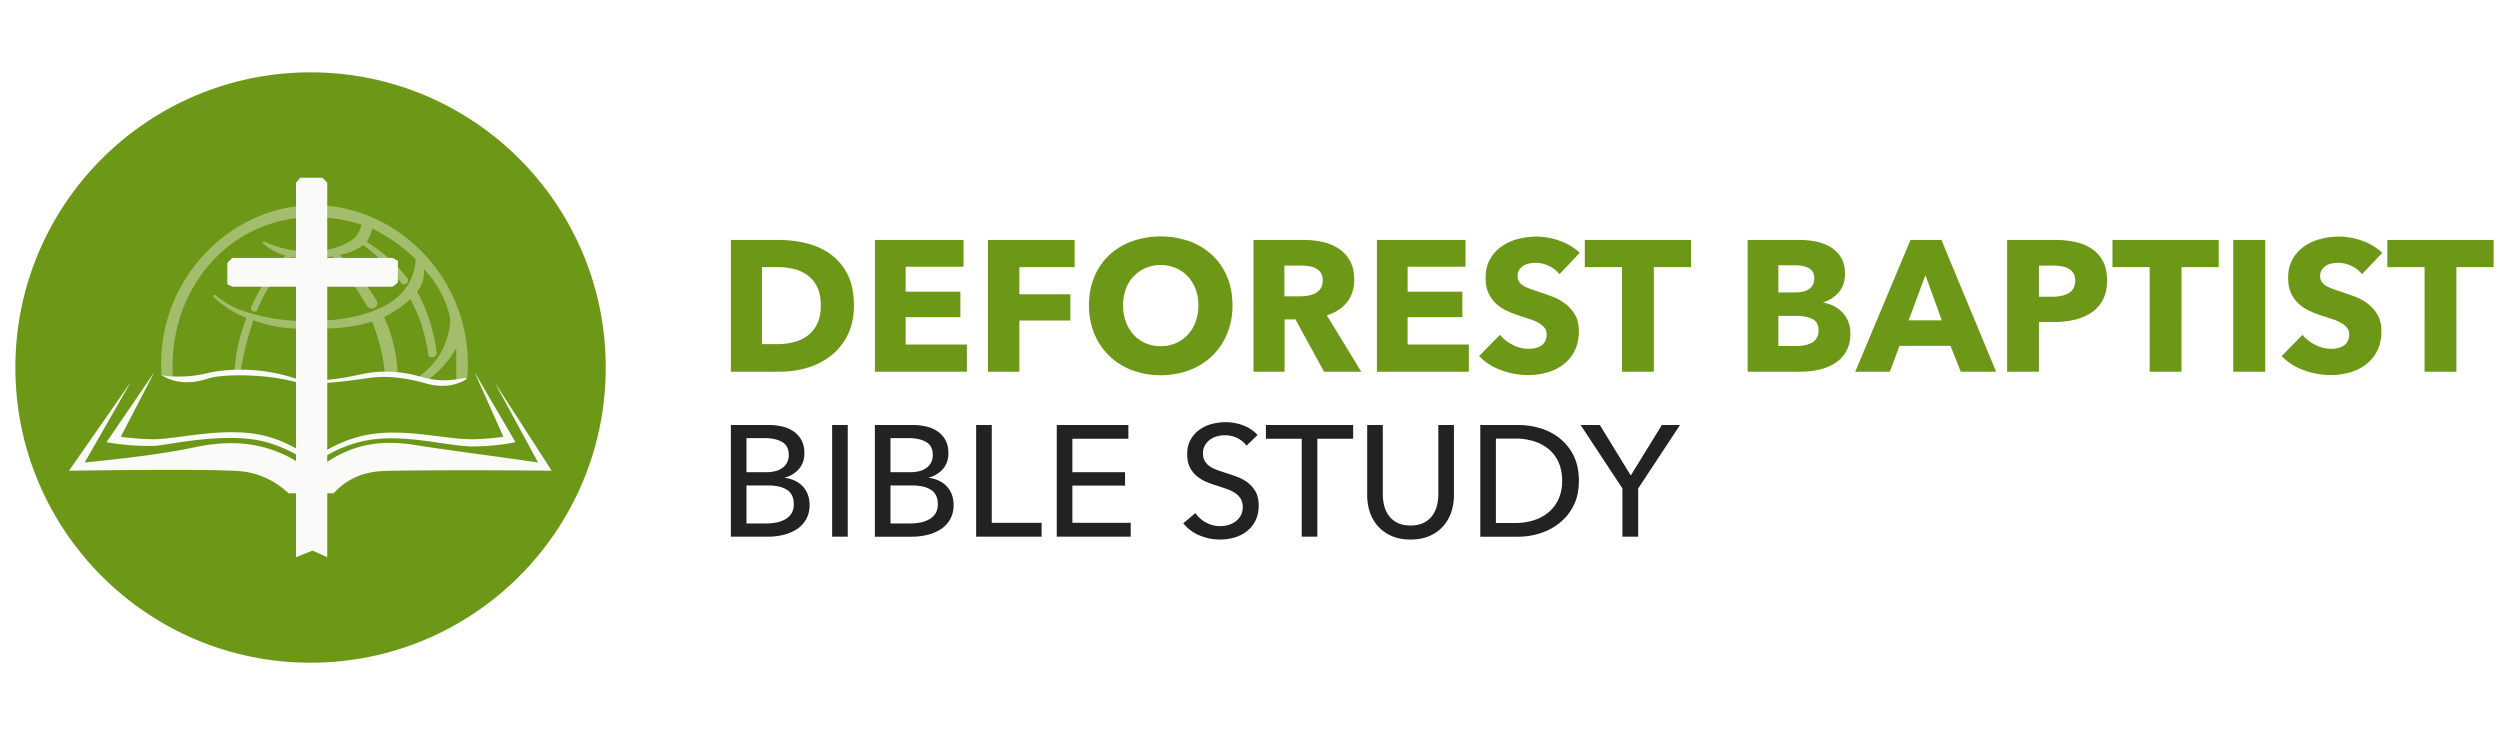
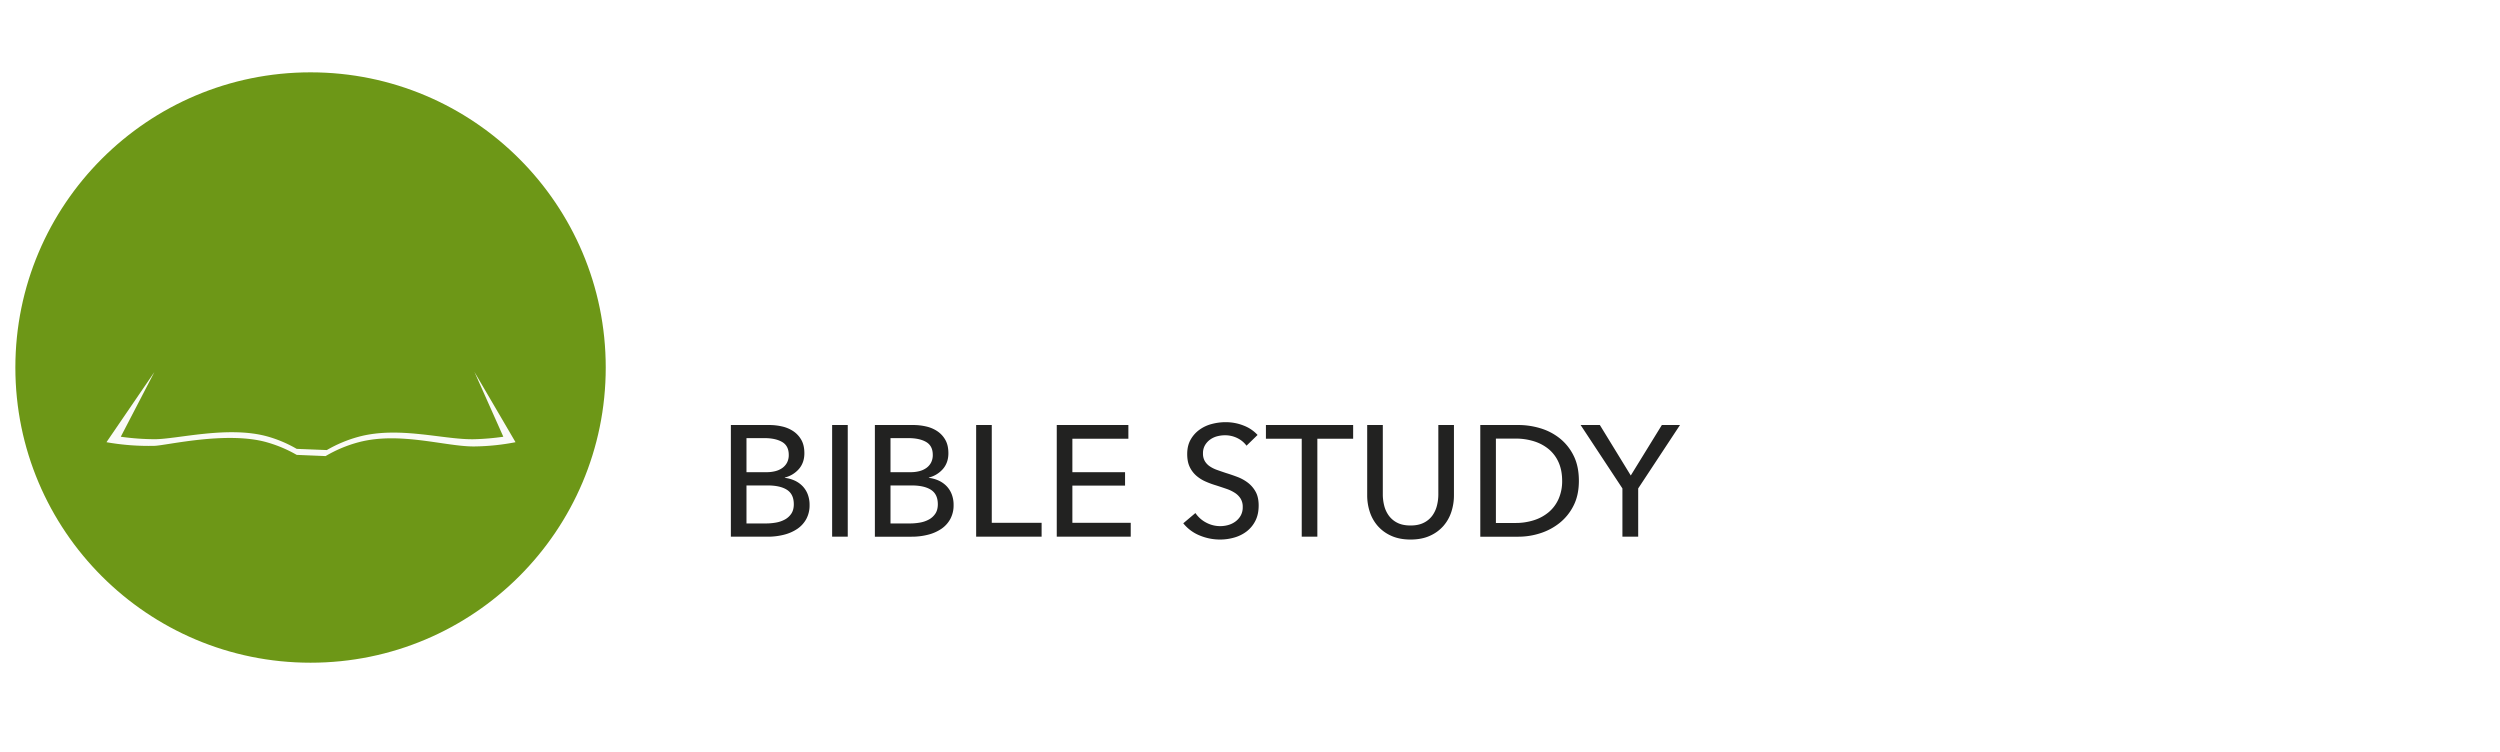
<svg xmlns="http://www.w3.org/2000/svg" id="logo" width="3326" height="1000" viewBox="0 0 3326 1000">
  <defs>
    <style>
      #logo .cls-1, 
      #logo .cls-4 {
        fill: #6d9717;
      }

      #logo .cls-2 {
        fill: #a3bd6d;
      }

      #logo .cls-2, 
      #logo .cls-3, 
      #logo .cls-4, 
      #logo .cls-5 {
        fill-rule: evenodd;
      }

      #logo .cls-3 {
        fill: #fafaf8;
      }

      #logo .cls-5 {
        fill: #222221;
      }
    </style>
  </defs>
  <circle id="background" class="cls-1" cx="413.156" cy="488.953" r="392.719" />
-   <path id="globe" class="cls-2" d="M215,500c-9.33-122.12,86.8-224.885,199.5-227C531,270.814,632.884,376.8,621.58,503L607,506V463a128.213,128.213,0,0,1-36,41l-14-3a95.513,95.513,0,0,0,42-78,138.705,138.705,0,0,0-35-65,42.558,42.558,0,0,1-9,30,227.49,227.49,0,0,1,26,82,6.343,6.343,0,0,1-2,4c-2.128,1.87-5.775,2.073-9,0a212.179,212.179,0,0,0-24-76,164.541,164.541,0,0,1-35,24,196.908,196.908,0,0,1,18,75H512a238.874,238.874,0,0,0-17-69c-6.944,1.991-13.914,3.651-21,5a238.5,238.5,0,0,1-54,4q0.5,31.5,1,63H407V437a175.5,175.5,0,0,1-70-11c-2.554,7.663-4.853,15.216-7,23a457.193,457.193,0,0,0-10,45h-8a222.914,222.914,0,0,1,16-71,137.712,137.712,0,0,1-44-28,1.9,1.9,0,0,1,0-2,2.091,2.091,0,0,1,3,0,116.933,116.933,0,0,0,44,23,265.494,265.494,0,0,0,65,11c35,1.459,122.371-1.048,149-52a73.184,73.184,0,0,0,8-30,221.375,221.375,0,0,0-58-41,56.359,56.359,0,0,1-7,18,196.023,196.023,0,0,1,54,48,5.757,5.757,0,0,1-1,7,5.7,5.7,0,0,1-6,1,240.416,240.416,0,0,0-52-52,67.464,67.464,0,0,1-31,13,260.594,260.594,0,0,1,50,63,7.744,7.744,0,0,1-3,7,7.988,7.988,0,0,1-10-1c-6.956-11.666-14.209-22.875-22-34-7.963-11.371-16.209-22.256-25-33-3.985.84-7.958,1.5-12,2-4.327.533-8.642,0.865-13,1l3,76a6.5,6.5,0,0,1-12,0q1-38,2-76c-4.376-.249-8.638-0.577-13-1-3.027-.294-5.983-0.622-9-1a228.694,228.694,0,0,0-46,71,4.578,4.578,0,0,1-8-4,239.776,239.776,0,0,1,46-69,79.705,79.705,0,0,1-30-16,1.9,1.9,0,0,1,0-2,2.091,2.091,0,0,1,3,0,143.933,143.933,0,0,0,19,7,138.637,138.637,0,0,0,59,4c23.223-3.389,38.966-13.628,43-19a41.242,41.242,0,0,0,7-15c-50.1-16.228-105.189-13.524-152,12-64.028,34.912-104.059,108.311-99,190Z" />
-   <path id="bible-cover" class="cls-3" d="M657.769,508.1L734,626.268c-75.145-.9-175.821-0.868-220.6.245-10.014.249-28.289,1.359-46.548,11.477a89.593,89.593,0,0,0-22.937,18.267H383.874a109.658,109.658,0,0,0-36.43-22.993,106.935,106.935,0,0,0-33.056-6.751c-39.476-2.28-149.415-1.349-222.624-.245l82.3-118.165-61.391,107.18c48.786-4.764,102.889-11.28,141-19.15,20.087-4.148,59.819-12.705,103.216.676a169.886,169.886,0,0,1,39.8,18.227H434.47a152.345,152.345,0,0,1,45.2-20.928c29.831-8.16,60.042-4.119,72.858-2.025,35.879,5.861,108.01,15.116,163.258,23.2Z" />
  <path id="bottom-pages" class="cls-3" d="M631.236,494.931l54.619,93.378a304.664,304.664,0,0,1-54.619,5.641c-38.182.424-99.053-20.113-153.962-5.641a173.7,173.7,0,0,0-44.081,18.464l-38.471-1.6a175.437,175.437,0,0,0-40.074-16.861c-53.437-14.983-133.832,4.457-149.235,4.839a324.207,324.207,0,0,1-63.775-4.839l63.775-93.378-44.722,86.1a332.114,332.114,0,0,0,44.722,3.3c29.832,0.153,98.892-18.588,151.64-3.3a168.046,168.046,0,0,1,37.669,16.129l40.074,1.6a174.987,174.987,0,0,1,42.478-17.732c53.893-14.5,113.9,4.37,153.962,3.3a329.194,329.194,0,0,0,38.393-3.3Z" />
-   <path id="top-pages" class="cls-3" d="M620.739,503.383c-0.516-1.738-17.769,3.489-36.067,2.4-14.408-.854-30.572-6.483-38.471-8.014a169.908,169.908,0,0,0-40.875-3.206c-16.068.794-28.242,4.4-44.081,7.213-10.012,1.778-20.108,3.105-30.456,4.007l-33.662-.8a229.914,229.914,0,0,0-117.016-9.618,160.885,160.885,0,0,1-64.919,4.008,64.436,64.436,0,0,0,14.426,6.411c21.286,6.456,41.922-.417,48.089-2.4,12.867-4.147,47.223-5.848,81.75-1.6a265.2,265.2,0,0,1,36.868,7.213l34.464,0.8c15.443-1.191,30.2-2.766,44.882-4.809,16.846-2.345,28.162-4.413,44.883-3.206a217.259,217.259,0,0,1,44.883,8.015c4.562,1.381,20.083,5.5,35.265,2.4C612.02,509.894,621.166,504.821,620.739,503.383Z" />
-   <path id="cross" class="cls-3" d="M429.073,236.494l6.284,6.559V343.131h86.919l7.073,3.888v29.03l-7.073,5.4H435.357V741.281l-19.776-8.776-21.774,8.838V381.412H308.991l-6.554-3.338V349.719l6.554-6.588h84.816V243.053l5.583-6.559h29.683Z" />
-   <path id="deforest-baptist" class="cls-4" d="M1127.38,364.773a73.533,73.533,0,0,0-22.78-26.866,92,92,0,0,0-32.19-14.362,156.838,156.838,0,0,0-36.65-4.333H972.372v175.31h65.368a127.934,127.934,0,0,0,35.66-5.077,93.914,93.914,0,0,0,31.57-15.847,80.119,80.119,0,0,0,22.53-27.485q8.55-16.713,8.54-39.741Q1136.04,381.615,1127.38,364.773Zm-40.24,66.112a42.275,42.275,0,0,1-12.88,15.847,51.715,51.715,0,0,1-18.57,8.543,91.011,91.011,0,0,1-21.91,2.6h-20.06V355.363h21.05a90.158,90.158,0,0,1,21.17,2.477,51.517,51.517,0,0,1,18.32,8.3,41.465,41.465,0,0,1,12.88,15.6q4.83,9.785,4.83,24.638Q1091.97,420.985,1087.14,430.885Zm199.2,63.637V458.37h-81.46v-36.4h72.8V388.048h-72.8v-33.18h77.01V319.212H1164.02v175.31h122.32Zm143.37-139.159V319.212H1314.32v175.31h41.85V426.428h67.85V391.515h-67.85V355.363h73.54Zm202.8,12.752a83.309,83.309,0,0,0-19.94-28.846,88.591,88.591,0,0,0-30.33-18.324,115.779,115.779,0,0,0-76.14,0,88.817,88.817,0,0,0-30.21,18.324,83.151,83.151,0,0,0-19.93,28.846q-7.185,16.963-7.18,38.009a97.7,97.7,0,0,0,7.18,38.008,86.418,86.418,0,0,0,19.93,29.466,88.9,88.9,0,0,0,30.21,18.943,111.744,111.744,0,0,0,76.14,0,88.654,88.654,0,0,0,30.33-18.943,86.585,86.585,0,0,0,19.94-29.466,97.886,97.886,0,0,0,7.18-38.008Q1639.69,385.081,1632.51,368.115Zm-41.85,59.923a50.825,50.825,0,0,1-10.4,17.209,48.256,48.256,0,0,1-15.85,11.266,52.495,52.495,0,0,1-40.61,0,46.916,46.916,0,0,1-15.72-11.266,51.855,51.855,0,0,1-10.27-17.209,65.682,65.682,0,0,1-.13-43.209,48.124,48.124,0,0,1,10.28-16.961,48.693,48.693,0,0,1,36.15-15.228,50.183,50.183,0,0,1,20.43,4.085,47.363,47.363,0,0,1,15.84,11.143,50.743,50.743,0,0,1,10.28,16.961,60.086,60.086,0,0,1,3.71,21.3A62.545,62.545,0,0,1,1590.66,428.038Zm220.37,66.484-45.8-75.027q17.085-5.2,26.74-17.333t9.66-29.961q0-15.1-5.7-25.256A45.989,45.989,0,0,0,1780.7,330.6a64.1,64.1,0,0,0-21.54-8.79,116.168,116.168,0,0,0-24.64-2.6h-66.85v175.31h41.35v-69.58h14.43l38.06,69.58h49.52Zm-54.11-110.683a19.007,19.007,0,0,1-7.34,6.438,34.32,34.32,0,0,1-9.95,3.1,68.279,68.279,0,0,1-10.71.867h-20.15V353.383h22.64a68.285,68.285,0,0,1,9.83.742,29.412,29.412,0,0,1,9.21,2.848,17.9,17.9,0,0,1,6.71,5.943,17.518,17.518,0,0,1,2.62,10.028Q1759.78,379.63,1756.92,383.839Zm197.23,110.683V458.37h-81.46v-36.4h72.8V388.048h-72.8v-33.18h77.01V319.212H1831.83v175.31h122.32ZM2101.73,336.3a78.233,78.233,0,0,0-27.11-16.1,91.1,91.1,0,0,0-30.33-5.447,98.886,98.886,0,0,0-24.52,3.1,67.076,67.076,0,0,0-21.79,9.781,51.618,51.618,0,0,0-15.6,17.085q-5.94,10.4-5.94,25.009,0,11.886,3.84,20.18a44.089,44.089,0,0,0,10.15,14.114,55.151,55.151,0,0,0,14.36,9.533,146.692,146.692,0,0,0,16.47,6.438q8.655,2.729,15.47,5.076a57.014,57.014,0,0,1,11.39,5.2,24.166,24.166,0,0,1,7.06,6.314,14.121,14.121,0,0,1,2.48,8.419,18.712,18.712,0,0,1-1.98,8.914,16.207,16.207,0,0,1-5.33,5.943,22.846,22.846,0,0,1-7.8,3.219,42.083,42.083,0,0,1-9.16.99,45.989,45.989,0,0,1-20.92-5.323,51.128,51.128,0,0,1-16.96-13.248l-27.74,28.228a77.094,77.094,0,0,0,29.22,18.695,103.31,103.31,0,0,0,36.4,6.562,90.66,90.66,0,0,0,25.01-3.467,64.088,64.088,0,0,0,21.54-10.647,52.059,52.059,0,0,0,14.98-18.2q5.58-11.015,5.57-26.123,0-13.122-5.2-21.914a50.015,50.015,0,0,0-13.12-14.733,69.443,69.443,0,0,0-17.58-9.533q-9.66-3.587-18.57-6.561-6.195-1.98-11.14-3.838a48.2,48.2,0,0,1-8.55-4.086,16.462,16.462,0,0,1-5.44-5.2,13.758,13.758,0,0,1-1.86-7.428,14.492,14.492,0,0,1,2.35-8.543,19.336,19.336,0,0,1,5.82-5.447,22.077,22.077,0,0,1,7.8-2.848,50.465,50.465,0,0,1,8.54-.743,40.15,40.15,0,0,1,16.96,4.086,38.243,38.243,0,0,1,14.24,11.019Zm148.07,19.066V319.212H2108.42v36.151h49.52V494.522h42.34V355.363h49.52Zm209.11,72.551a39.962,39.962,0,0,0-7.67-12.133,40.523,40.523,0,0,0-11.39-8.543,48.187,48.187,0,0,0-13.99-4.581v-0.5a44.245,44.245,0,0,0,20.8-13.742q7.92-9.53,7.92-24.143,0-13.371-5.45-22.037a40.947,40.947,0,0,0-14.11-13.743,61.631,61.631,0,0,0-19.32-7.18,107.3,107.3,0,0,0-20.8-2.105h-69.82v175.31h69.82a116.168,116.168,0,0,0,24.64-2.6,65.87,65.87,0,0,0,21.42-8.543,45.131,45.131,0,0,0,15.1-15.723q5.7-9.78,5.7-24.143A40.7,40.7,0,0,0,2458.91,427.914Zm-51.75-43.7q-6.555,4.829-18.45,4.829h-22.78V352.887h20.8q13.38,0,20.18,4.086t6.81,13Q2413.72,379.386,2407.16,384.21Zm9.53,65.865a18.547,18.547,0,0,1-7.05,6.314,32.294,32.294,0,0,1-9.66,3.095,63.661,63.661,0,0,1-10.28.867h-23.77V420.238h23.53q13.605,0,21.79,4.209,8.16,4.213,8.17,15.105A18.583,18.583,0,0,1,2416.69,450.075Zm238.95,44.447-72.8-175.31h-41.1l-73.54,175.31h46.05l12.88-34.419h67.85l13.61,34.419h47.05Zm-72.3-68.341h-44.08l22.29-60.17Zm214.55-78.37a44.429,44.429,0,0,0-14.61-16.59,63.344,63.344,0,0,0-21.79-9.161,120.9,120.9,0,0,0-26.86-2.848h-64.38v175.31h42.34V428.409h21.05a114.315,114.315,0,0,0,26.25-2.971,67.768,67.768,0,0,0,22.28-9.41,46.757,46.757,0,0,0,15.35-16.961q5.7-10.521,5.7-25.875Q2803.22,358.092,2797.89,347.811Zm-39.49,35.9a18.535,18.535,0,0,1-6.81,6.562,30.485,30.485,0,0,1-9.78,3.466,63.429,63.429,0,0,1-11.39.991h-17.83V353.383h18.57a79.706,79.706,0,0,1,11.02.742,28.7,28.7,0,0,1,9.53,2.972,17.244,17.244,0,0,1,6.69,6.19,18.893,18.893,0,0,1,2.48,10.152A19.54,19.54,0,0,1,2758.4,383.715Zm193.38-28.352V319.212H2810.4v36.151h49.52V494.522h42.34V355.363h49.52Zm61.91,139.159V319.212H2971.1v175.31h42.59ZM3169.44,336.3a78.276,78.276,0,0,0-27.12-16.1,91.1,91.1,0,0,0-30.33-5.447,98.748,98.748,0,0,0-24.51,3.1,66.981,66.981,0,0,0-21.79,9.781,51.618,51.618,0,0,0-15.6,17.085q-5.955,10.4-5.95,25.009,0,11.886,3.84,20.18a44.089,44.089,0,0,0,10.15,14.114,55.039,55.039,0,0,0,14.37,9.533,147.29,147.29,0,0,0,16.46,6.438q8.67,2.729,15.48,5.076a57.277,57.277,0,0,1,11.39,5.2,24.247,24.247,0,0,1,7.05,6.314,14.121,14.121,0,0,1,2.48,8.419,18.712,18.712,0,0,1-1.98,8.914,16.182,16.182,0,0,1-5.32,5.943,22.846,22.846,0,0,1-7.8,3.219,42.107,42.107,0,0,1-9.17.99,46.02,46.02,0,0,1-20.92-5.323,51.128,51.128,0,0,1-16.96-13.248l-27.73,28.228a76.939,76.939,0,0,0,29.22,18.695,103.255,103.255,0,0,0,36.39,6.562,90.608,90.608,0,0,0,25.01-3.467,64.231,64.231,0,0,0,21.55-10.647,52.168,52.168,0,0,0,14.98-18.2q5.565-11.015,5.57-26.123,0-13.122-5.2-21.914a50.047,50.047,0,0,0-13.13-14.733,69.443,69.443,0,0,0-17.58-9.533q-9.645-3.587-18.57-6.561-6.195-1.98-11.14-3.838a48.424,48.424,0,0,1-8.54-4.086,16.5,16.5,0,0,1-5.45-5.2,13.758,13.758,0,0,1-1.86-7.428,14.424,14.424,0,0,1,2.36-8.543,19.186,19.186,0,0,1,5.81-5.447,22.077,22.077,0,0,1,7.8-2.848,50.581,50.581,0,0,1,8.55-.743,40.184,40.184,0,0,1,16.96,4.086,38.324,38.324,0,0,1,14.24,11.019Zm148.07,19.066V319.212H3176.12v36.151h49.52V494.522h42.35V355.363h49.52Z" />
  <path id="bible-study" class="cls-5" d="M972.344,714.025h48.9a86.714,86.714,0,0,0,21.72-2.623,55.932,55.932,0,0,0,17.73-7.765,37.706,37.706,0,0,0,11.97-13.116,38.086,38.086,0,0,0,4.4-18.677,39.006,39.006,0,0,0-2.41-14.061,32.4,32.4,0,0,0-6.82-10.912,34.56,34.56,0,0,0-10.49-7.45,43.119,43.119,0,0,0-13.22-3.673v-0.419A36.429,36.429,0,0,0,1063,623.787q7.14-8.391,7.14-20.776,0-10.7-4.09-17.838a33.953,33.953,0,0,0-10.71-11.542,44.274,44.274,0,0,0-15-6.3,76.358,76.358,0,0,0-16.79-1.889H972.344V714.025ZM993.12,582.864h23.71q14.91,0,23.72,5.142t8.81,17.1a21.677,21.677,0,0,1-2.31,10.388,20.636,20.636,0,0,1-6.29,7.135,27.779,27.779,0,0,1-9.34,4.2,45.186,45.186,0,0,1-11.23,1.365H993.12v-45.33Zm0,62.958h27.91q16.995,0,26.02,5.876t9.03,19.1q0,7.554-3.26,12.486a23.866,23.866,0,0,1-8.6,7.87,38.241,38.241,0,0,1-11.96,4.092,76.03,76.03,0,0,1-13.12,1.154H993.12V645.822Zm134.73-80.376h-20.78V714.025h20.78V565.446Zm36.09,148.579h48.9a86.714,86.714,0,0,0,21.72-2.623,55.932,55.932,0,0,0,17.73-7.765,37.706,37.706,0,0,0,11.97-13.116,38.086,38.086,0,0,0,4.4-18.677,39.006,39.006,0,0,0-2.41-14.061,32.4,32.4,0,0,0-6.82-10.912,34.56,34.56,0,0,0-10.49-7.45,43.119,43.119,0,0,0-13.22-3.673v-0.419a36.429,36.429,0,0,0,18.88-11.542q7.14-8.391,7.14-20.776,0-10.7-4.09-17.838a33.953,33.953,0,0,0-10.71-11.542,44.274,44.274,0,0,0-15-6.3,76.358,76.358,0,0,0-16.79-1.889h-51.21V714.025Zm20.78-131.161h23.71q14.91,0,23.72,5.142t8.81,17.1a21.677,21.677,0,0,1-2.31,10.388,20.636,20.636,0,0,1-6.29,7.135,27.779,27.779,0,0,1-9.34,4.2,45.186,45.186,0,0,1-11.23,1.365h-27.07v-45.33Zm0,62.958h27.91q16.995,0,26.02,5.876t9.03,19.1q0,7.554-3.26,12.486a23.866,23.866,0,0,1-8.6,7.87,38.241,38.241,0,0,1-11.96,4.092,76.03,76.03,0,0,1-13.12,1.154h-26.02V645.822Zm134.73-80.376h-20.78V714.025h87.09V695.558h-66.31V565.446Zm107.24,80.585h70.09V628.194h-70.09V583.7h74.5V565.446h-95.28V714.025h98.42V695.558h-77.64V646.031Zm246.37-67.364a48.493,48.493,0,0,0-18.26-12.381,63.912,63.912,0,0,0-24.34-4.617,71.573,71.573,0,0,0-18.36,2.413,48.88,48.88,0,0,0-16.37,7.66,41.139,41.139,0,0,0-11.76,13.221q-4.515,7.977-4.51,19.1,0,10.284,3.36,17.208a35.862,35.862,0,0,0,8.81,11.647,48.714,48.714,0,0,0,12.39,7.765,115.764,115.764,0,0,0,14.06,5.142q7.125,2.312,13.53,4.512a50.659,50.659,0,0,1,11.23,5.351,24.994,24.994,0,0,1,7.66,7.66,20.73,20.73,0,0,1,2.83,11.227,22.488,22.488,0,0,1-2.73,11.437,25.325,25.325,0,0,1-7.03,7.87,29.491,29.491,0,0,1-9.54,4.617,39.485,39.485,0,0,1-29.59-3.358,39.433,39.433,0,0,1-14.06-12.591l-16.16,13.64a53.854,53.854,0,0,0,21.72,16.16,70.087,70.087,0,0,0,27.17,5.456,68.16,68.16,0,0,0,19.2-2.728,48.679,48.679,0,0,0,16.48-8.29,41.122,41.122,0,0,0,11.44-14.06q4.29-8.5,4.3-20.042,0-11.12-3.99-18.362a38.366,38.366,0,0,0-10.28-12.067,55.115,55.115,0,0,0-14.06-7.765q-7.77-2.936-15.32-5.246-6.3-2.1-11.86-4.092a41.377,41.377,0,0,1-9.65-4.827,21.91,21.91,0,0,1-6.51-6.925,19.739,19.739,0,0,1-2.41-10.179,21.134,21.134,0,0,1,2.62-10.807,24.347,24.347,0,0,1,6.82-7.555,28.054,28.054,0,0,1,9.34-4.407,39.641,39.641,0,0,1,10.18-1.364,36.692,36.692,0,0,1,17,3.882,33.228,33.228,0,0,1,11.96,9.968Zm79.54,5.037h47.63V565.446H1684.18V583.7h47.64V714.025h20.78V583.7Zm149.62,129.167a51.829,51.829,0,0,0,18.05-13.116,53.552,53.552,0,0,0,10.6-18.782,70.1,70.1,0,0,0,3.46-21.93v-93.6h-20.77v92.337a60.78,60.78,0,0,1-1.89,15,38.331,38.331,0,0,1-6.19,13.326,31.174,31.174,0,0,1-11.44,9.444q-7.14,3.57-17.42,3.567-10.5,0-17.52-3.567a31.207,31.207,0,0,1-11.33-9.444,38.17,38.17,0,0,1-6.2-13.326,61.246,61.246,0,0,1-1.88-15V565.446h-20.78v93.6a70.1,70.1,0,0,0,3.46,21.93,53.552,53.552,0,0,0,10.6,18.782,51.829,51.829,0,0,0,18.05,13.116q10.9,4.929,25.6,4.932T1902.22,712.871Zm67.16,1.154h50.99a94.07,94.07,0,0,0,28.54-4.512,80.21,80.21,0,0,0,25.82-13.64,68.951,68.951,0,0,0,18.67-23.085q7.14-13.953,7.14-33.052,0-19.723-7.14-33.787a67.645,67.645,0,0,0-18.67-23.085,76.735,76.735,0,0,0-25.82-13.221,100.694,100.694,0,0,0-28.54-4.2h-50.99V714.025Zm20.77-130.531h26.03a80.951,80.951,0,0,1,24.86,3.672,57.126,57.126,0,0,1,19.73,10.7,47.9,47.9,0,0,1,12.91,17.523q4.605,10.5,4.61,24.344a58.437,58.437,0,0,1-4.61,23.714,48.816,48.816,0,0,1-12.91,17.628,57.451,57.451,0,0,1-19.73,10.912,78.788,78.788,0,0,1-24.86,3.778h-26.03V583.494Zm189.3,66.315,55.61-84.363h-24.14L2169.58,632.6l-41.13-67.155h-25.6l55.61,84.363v64.216h20.99V649.809Z" />
</svg>